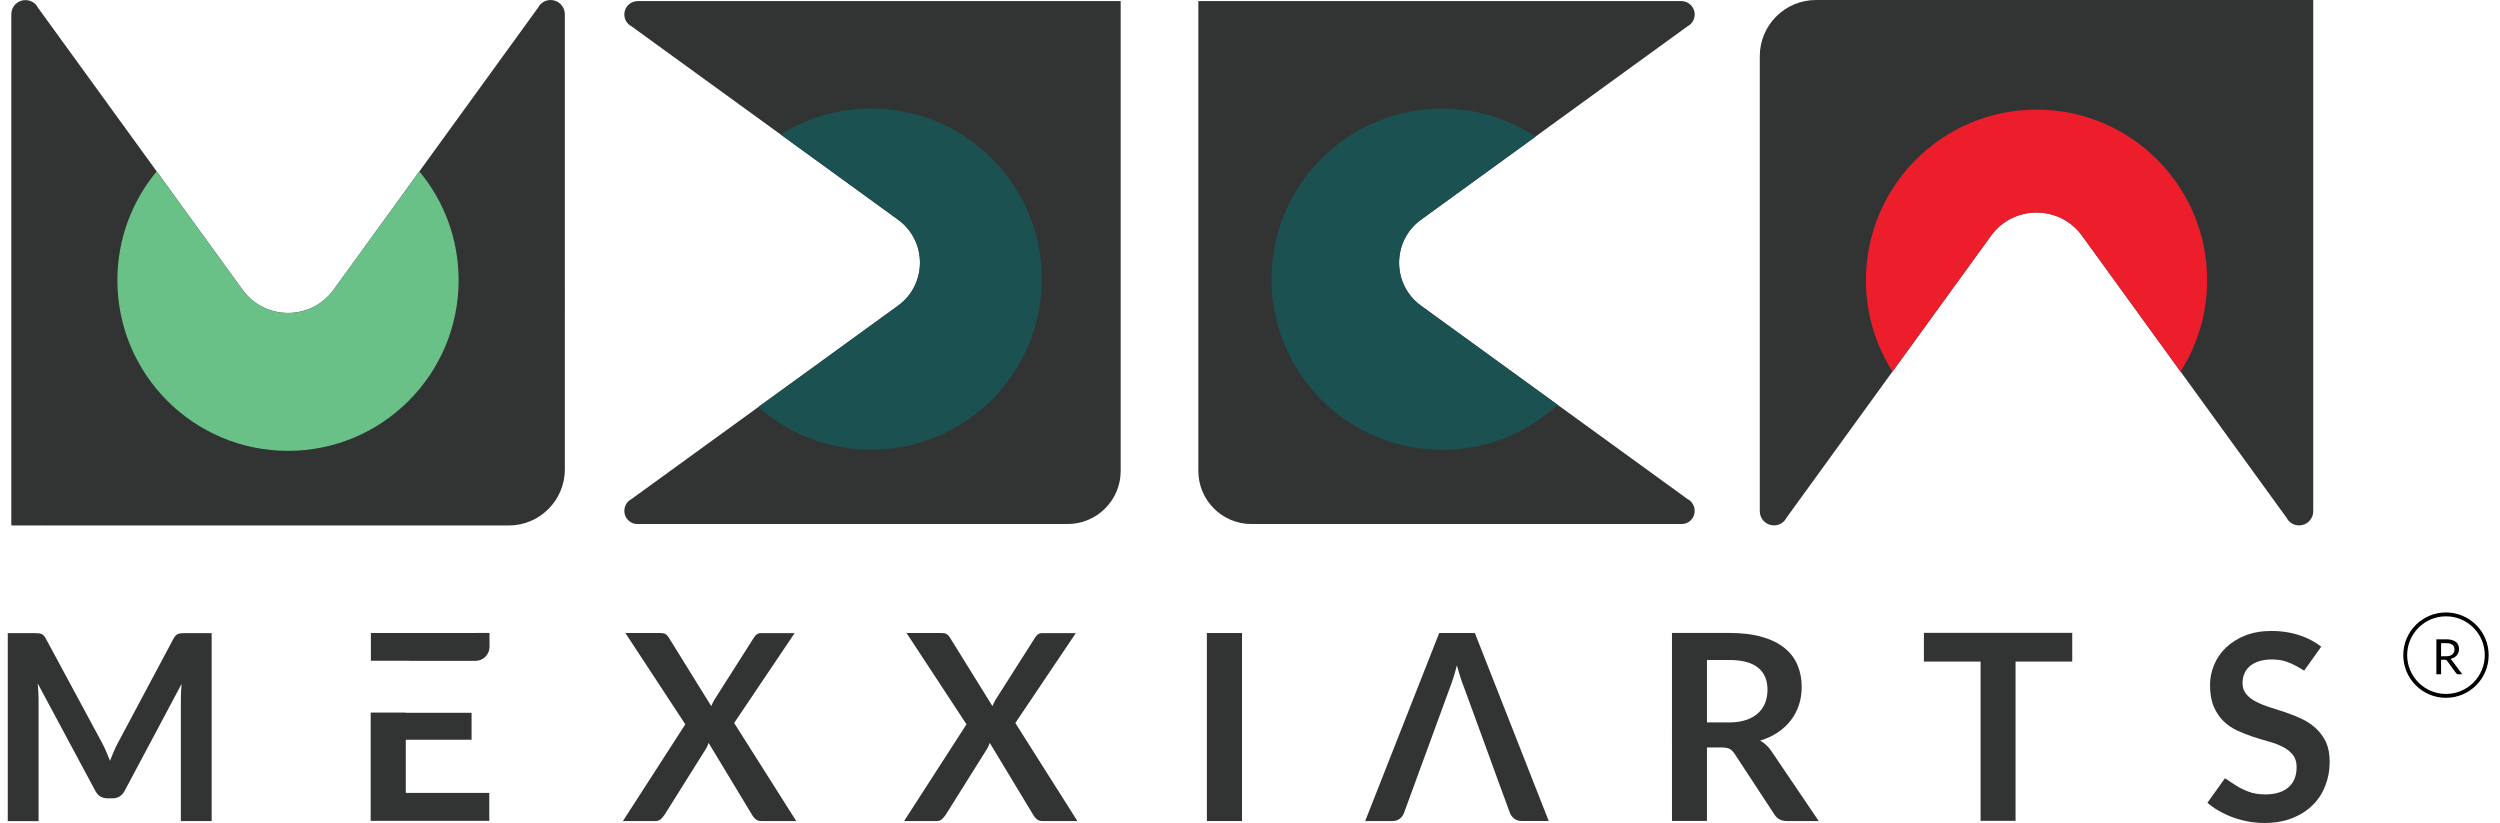
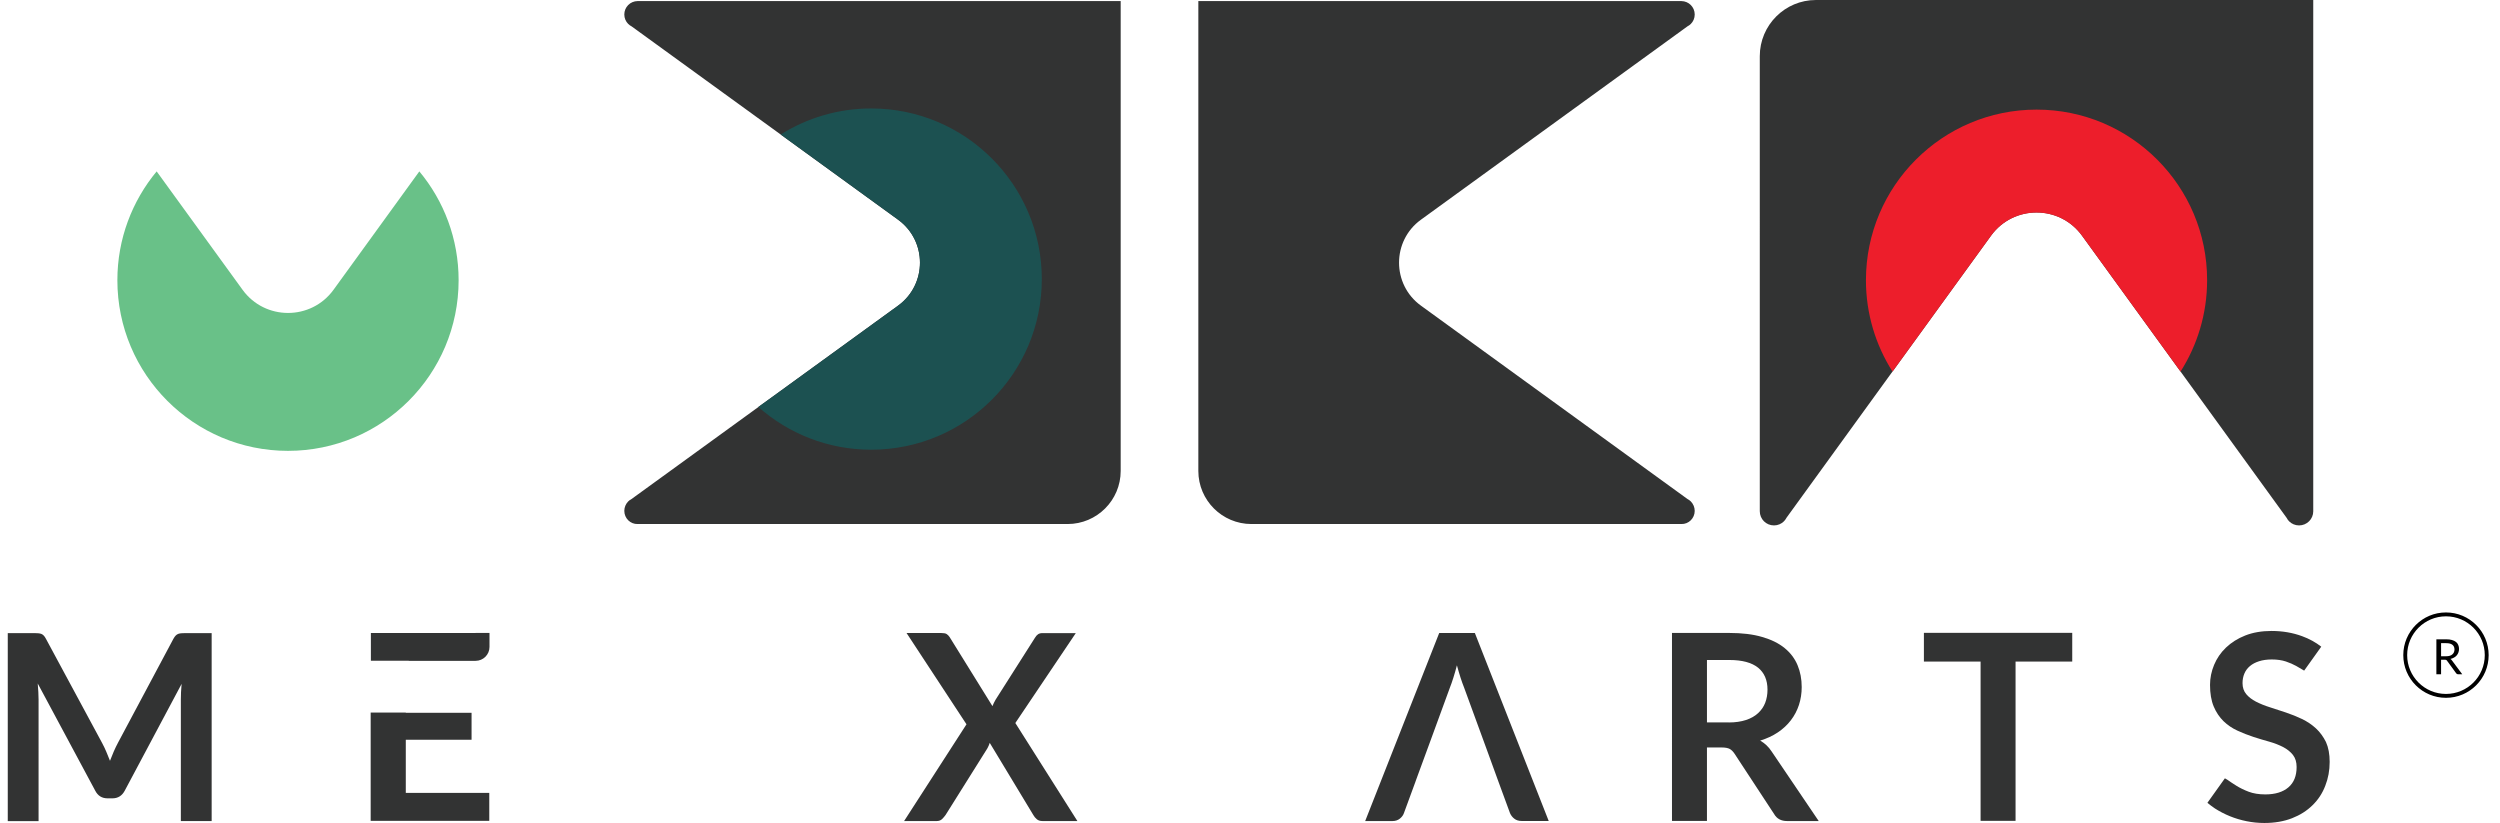
<svg xmlns="http://www.w3.org/2000/svg" xmlns:ns1="http://sodipodi.sourceforge.net/DTD/sodipodi-0.dtd" xmlns:ns2="http://www.inkscape.org/namespaces/inkscape" version="1.1" id="Layer_1" x="0px" y="0px" viewBox="0 0 322 106" xml:space="preserve" ns1:docname="logo.svg" ns2:version="1.1.2 (b8e25be8, 2022-02-05)" width="322" height="106">
  <defs id="defs1214" />
  <ns1:namedview id="namedview1212" pagecolor="#ffffff" bordercolor="#999999" borderopacity="1" ns2:pageshadow="0" ns2:pageopacity="0" ns2:pagecheckerboard="0" showgrid="false" ns2:zoom="3.7181382" ns2:cx="153.30253" ns2:cy="77.189169" ns2:window-width="1920" ns2:window-height="1027" ns2:window-x="1440" ns2:window-y="25" ns2:window-maximized="1" ns2:current-layer="Layer_1" fit-margin-top="0" fit-margin-left="0" fit-margin-right="0" fit-margin-bottom="0" showguides="true" ns2:guide-bbox="true" />
  <style type="text/css" id="style1115">
	.st0{fill:#FFFFFF;}
	.st1{fill:#323333;}
	.st2{fill:#1C5151;}
	.st3{fill:#69C188;}
	.st4{fill:#ED1E2B;}
	.st5{fill:none;stroke:#000000;stroke-width:0.5;stroke-miterlimit:10;}
</style>
  <path class="st1" d="m 218.278,65.799 c 0,-0.466 -0.189,-0.893 -0.496,-1.21 -0.129,-0.129 -0.278,-0.238 -0.437,-0.317 L 198.674,50.728 183.018,39.368 c -3.76,-2.728 -3.76,-8.344 0,-11.072 L 198.674,16.936 217.346,3.393 c 0.159,-0.079 0.308,-0.189 0.437,-0.317 0.308,-0.308 0.496,-0.734 0.496,-1.21 0,-0.952 -0.764,-1.716 -1.716,-1.726 0,0 -0.01,0 -0.01,0 0,0 -0.01,0 -0.01,0 h -54.865 -7.332 V 6.975 8.999 60.659 c 0,3.77 3.066,6.836 6.836,6.836 h 55.371 c 0.952,0.03 1.726,-0.744 1.726,-1.697 z" id="path1169" style="stroke-width:0.992" />
  <path class="st1" d="m 80.411,65.799 c 0,-0.466 0.189,-0.893 0.496,-1.21 0.129,-0.129 0.278,-0.238 0.437,-0.317 L 100.015,50.728 115.671,39.368 c 3.76,-2.728 3.76,-8.344 0,-11.072 L 100.015,16.936 81.343,3.393 C 81.185,3.314 81.036,3.205 80.907,3.076 80.599,2.768 80.411,2.341 80.411,1.865 c 0,-0.952 0.764,-1.716 1.716,-1.726 0,0 0.01,0 0.01,0 0,0 0.01,0 0.01,0 h 54.865 7.332 V 6.975 8.999 60.659 c 0,3.77 -3.066,6.836 -6.836,6.836 H 82.137 c -0.952,0.03 -1.726,-0.744 -1.726,-1.697 z" id="path1171" style="stroke-width:0.992" />
  <path class="st1" d="m 228.487,67.674 c 0.496,0 0.952,-0.198 1.28,-0.526 0.139,-0.139 0.248,-0.298 0.337,-0.466 l 14.326,-19.763 12.015,-16.569 c 2.887,-3.978 8.83,-3.978 11.717,0 l 12.015,16.569 14.336,19.773 c 0.089,0.169 0.198,0.327 0.327,0.456 0.327,0.327 0.784,0.526 1.28,0.526 1.002,0 1.826,-0.814 1.826,-1.816 0,0 0,-0.01 0,-0.01 0,0 0,-0.01 0,-0.01 V 7.768 0 h -7.233 -2.143 -54.677 c -3.998,0 -7.233,3.244 -7.233,7.233 V 65.838 c 0,1.022 0.814,1.835 1.826,1.835 z" id="path1173" style="stroke-width:0.992" />
-   <path class="st1" d="M 70.916,0 C 70.42,0 69.963,0.198 69.636,0.526 69.497,0.665 69.388,0.823 69.299,0.992 L 54.972,20.756 42.958,37.324 c -2.887,3.978 -8.83,3.978 -11.717,0 L 19.226,20.756 4.889,0.992 C 4.8,0.823 4.691,0.665 4.562,0.536 4.234,0.208 3.778,0.01 3.282,0.01 c -1.002,0 -1.826,0.814 -1.826,1.816 0,0 0,0.01 0,0.01 0,0 0,0.01 0,0.01 V 59.915 67.684 h 4.574 c 0.04,0 0.079,0.01 0.119,0.01 0.04,0 0.079,0 0.119,-0.01 h 2.431 2.143 54.677 c 3.998,0 7.233,-3.244 7.233,-7.233 V 1.835 C 72.751,0.823 71.928,0 70.916,0 Z" id="path1175" style="stroke-width:0.992" />
  <path class="st2" d="m 100.015,50.728 15.656,-11.36 c 3.76,-2.728 3.76,-8.344 0,-11.072 L 100.551,17.323 c 3.383,-2.123 7.372,-3.353 11.658,-3.353 12.134,0 21.976,9.842 21.976,21.976 0,12.134 -9.842,21.976 -21.976,21.976 -5.576,0 -10.665,-2.083 -14.535,-5.506 z" id="path1177" style="stroke-width:0.992" />
  <path class="st3" d="m 42.958,37.324 c -2.887,3.978 -8.83,3.978 -11.717,0 L 20.178,22.075 c -3.155,3.81 -5.06,8.691 -5.06,14.019 0,12.134 9.842,21.976 21.976,21.976 12.134,0 21.976,-9.842 21.976,-21.976 0,-5.328 -1.895,-10.219 -5.06,-14.019 z" id="path1179" style="stroke-width:0.992" />
  <path class="st4" d="m 262.309,14.118 c -12.134,0 -21.976,9.842 -21.976,21.976 0,4.326 1.26,8.364 3.423,11.767 l 0.675,-0.933 12.015,-16.569 c 2.887,-3.978 8.83,-3.978 11.717,0 l 12.015,16.569 0.675,0.933 c 2.163,-3.403 3.423,-7.441 3.423,-11.767 0.01,-12.134 -9.832,-21.976 -21.966,-21.976 z" id="path1181" style="stroke-width:0.992" />
-   <path class="st2" d="m 163.77,35.965 c 0,-12.134 9.842,-21.976 21.976,-21.976 4.455,0 8.592,1.329 12.054,3.601 l -14.773,10.715 c -3.76,2.728 -3.76,8.344 0,11.072 l 15.656,11.36 1.945,1.409 c -3.909,3.601 -9.138,5.794 -14.872,5.794 -12.154,0 -21.986,-9.842 -21.986,-21.976 z" id="path1183" style="stroke-width:0.992" />
  <path class="st1" d="M 27.262,81.534 V 105.752 H 23.293 V 90.106 c 0,-0.625 0.03,-1.3 0.099,-2.024 l -7.322,13.751 c -0.347,0.655 -0.873,0.992 -1.587,0.992 H 13.848 c -0.714,0 -1.25,-0.327 -1.587,-0.992 L 4.859,88.032 c 0.03,0.367 0.06,0.734 0.079,1.091 0.02,0.357 0.03,0.685 0.03,0.992 V 105.762 H 1 V 81.544 h 3.403 c 0.198,0 0.377,0.01 0.516,0.02 0.149,0.01 0.278,0.04 0.397,0.079 0.119,0.05 0.228,0.119 0.317,0.218 0.099,0.099 0.189,0.238 0.278,0.407 l 7.253,13.453 c 0.189,0.357 0.367,0.724 0.526,1.101 0.159,0.377 0.317,0.774 0.476,1.171 0.159,-0.417 0.317,-0.814 0.486,-1.2 0.169,-0.387 0.347,-0.754 0.536,-1.111 L 22.341,82.268 c 0.089,-0.169 0.189,-0.298 0.288,-0.407 0.099,-0.099 0.208,-0.169 0.327,-0.218 0.119,-0.04 0.248,-0.069 0.397,-0.079 0.149,-0.01 0.317,-0.02 0.516,-0.02 h 3.393 z" id="path1185" style="stroke-width:0.992" />
-   <path class="st1" d="m 102.555,105.752 h -4.484 c -0.317,0 -0.566,-0.079 -0.744,-0.238 -0.189,-0.159 -0.337,-0.337 -0.446,-0.536 l -5.615,-9.296 c -0.089,0.278 -0.198,0.516 -0.317,0.724 l -5.377,8.572 c -0.139,0.189 -0.288,0.367 -0.456,0.526 -0.179,0.159 -0.397,0.248 -0.675,0.248 H 80.232 L 88.268,93.291 80.55,81.534 h 4.484 c 0.308,0 0.536,0.04 0.675,0.129 0.139,0.079 0.268,0.218 0.397,0.407 l 5.506,8.88 c 0.109,-0.278 0.248,-0.556 0.407,-0.833 l 5.06,-7.957 c 0.119,-0.208 0.258,-0.367 0.407,-0.466 0.149,-0.099 0.327,-0.149 0.556,-0.149 h 4.306 L 94.559,93.122 Z" id="path1187" style="stroke-width:0.992" />
  <path class="st1" d="m 138.768,105.752 h -4.484 c -0.317,0 -0.566,-0.079 -0.744,-0.238 -0.189,-0.159 -0.337,-0.337 -0.446,-0.536 l -5.615,-9.296 c -0.089,0.278 -0.198,0.516 -0.317,0.724 l -5.377,8.572 c -0.139,0.189 -0.288,0.367 -0.456,0.526 -0.169,0.159 -0.397,0.248 -0.675,0.248 h -4.207 l 8.036,-12.461 -7.719,-11.757 h 4.484 c 0.317,0 0.536,0.04 0.675,0.129 0.139,0.079 0.268,0.218 0.397,0.407 l 5.506,8.88 c 0.109,-0.278 0.248,-0.556 0.407,-0.833 l 5.06,-7.957 c 0.119,-0.208 0.258,-0.367 0.407,-0.466 0.149,-0.099 0.327,-0.149 0.556,-0.149 h 4.306 l -7.788,11.578 z" id="path1189" style="stroke-width:0.992" />
-   <rect x="155.446" y="81.534" class="st1" width="4.524" height="24.218" id="rect1191" style="stroke-width:0.992" />
  <path class="st1" d="m 234.252,105.752 h -4.068 c -0.774,0 -1.329,-0.298 -1.677,-0.903 l -5.09,-7.759 c -0.189,-0.288 -0.397,-0.496 -0.625,-0.625 -0.228,-0.119 -0.566,-0.189 -1.012,-0.189 h -1.925 v 9.465 h -4.504 V 81.524 h 7.382 c 1.637,0 3.056,0.169 4.227,0.516 1.181,0.337 2.143,0.814 2.897,1.429 0.754,0.615 1.31,1.349 1.667,2.203 0.357,0.853 0.536,1.796 0.536,2.818 0,0.814 -0.119,1.587 -0.357,2.312 -0.238,0.724 -0.585,1.379 -1.042,1.974 -0.456,0.595 -1.012,1.111 -1.677,1.558 -0.665,0.446 -1.419,0.794 -2.272,1.052 0.288,0.169 0.556,0.367 0.804,0.595 0.248,0.228 0.466,0.496 0.675,0.814 z M 222.663,93.053 c 0.853,0 1.587,-0.109 2.222,-0.317 0.635,-0.208 1.151,-0.506 1.558,-0.883 0.407,-0.377 0.714,-0.814 0.913,-1.329 0.198,-0.516 0.298,-1.081 0.298,-1.697 0,-1.23 -0.407,-2.173 -1.21,-2.828 -0.814,-0.655 -2.044,-0.992 -3.711,-0.992 h -2.877 v 8.036 h 2.808 z" id="path1193" style="stroke-width:0.992" />
  <polygon class="st1" points="414.08,196.37 409.54,196.37 409.54,175.69 402.18,175.69 402.18,171.96 421.44,171.96 421.44,175.69 414.08,175.69 " id="polygon1195" transform="matrix(0.992,0,0,0.992,-151.164,-89.074)" />
  <polygon class="st1" points="205.07,185.84 213.61,185.84 213.61,182.34 205.07,182.34 205.07,182.31 200.51,182.31 200.51,196.37 215.91,196.37 215.91,192.74 205.07,192.74 " id="polygon1197" transform="matrix(0.992,0,0,0.992,-151.164,-89.074)" />
  <path class="st1" d="m 298.294,93.817 c -0.526,-0.486 -1.121,-0.883 -1.796,-1.21 -0.665,-0.317 -1.359,-0.595 -2.064,-0.833 -0.704,-0.238 -1.389,-0.466 -2.064,-0.675 -0.675,-0.208 -1.27,-0.456 -1.796,-0.724 -0.526,-0.268 -0.943,-0.595 -1.26,-0.972 -0.317,-0.377 -0.476,-0.853 -0.476,-1.419 0,-0.446 0.079,-0.853 0.238,-1.23 0.159,-0.377 0.397,-0.694 0.714,-0.962 0.317,-0.268 0.714,-0.476 1.181,-0.625 0.466,-0.149 1.012,-0.228 1.637,-0.228 0.695,0 1.29,0.089 1.806,0.258 0.506,0.169 0.952,0.367 1.329,0.575 0.377,0.208 0.704,0.407 0.982,0.575 0.02,0.01 0.03,0.02 0.05,0.03 l 2.203,-3.086 c -0.714,-0.556 -1.538,-1.012 -2.461,-1.349 -1.21,-0.446 -2.52,-0.675 -3.949,-0.675 -1.27,0 -2.401,0.198 -3.383,0.585 -0.982,0.387 -1.806,0.913 -2.48,1.558 -0.675,0.645 -1.181,1.389 -1.528,2.222 -0.347,0.833 -0.526,1.697 -0.526,2.58 0,1.101 0.159,2.034 0.476,2.788 0.317,0.754 0.744,1.379 1.26,1.885 0.526,0.506 1.121,0.913 1.796,1.22 0.665,0.308 1.349,0.575 2.044,0.804 0.695,0.228 1.369,0.427 2.044,0.615 0.675,0.189 1.27,0.427 1.796,0.694 0.526,0.278 0.943,0.615 1.26,1.012 0.317,0.407 0.476,0.923 0.476,1.558 0,1.141 -0.347,2.014 -1.052,2.619 -0.704,0.605 -1.697,0.913 -2.976,0.913 -0.833,0 -1.558,-0.119 -2.153,-0.347 -0.595,-0.228 -1.121,-0.486 -1.568,-0.764 -0.446,-0.278 -0.833,-0.536 -1.151,-0.764 -0.119,-0.079 -0.228,-0.149 -0.337,-0.198 l -2.252,3.155 c 0.298,0.248 0.615,0.496 0.962,0.724 0.605,0.387 1.25,0.724 1.935,1.002 0.685,0.278 1.409,0.496 2.153,0.645 0.744,0.149 1.508,0.228 2.282,0.228 1.339,0 2.53,-0.208 3.572,-0.615 1.042,-0.407 1.915,-0.962 2.639,-1.677 0.724,-0.704 1.27,-1.538 1.637,-2.5 0.377,-0.952 0.566,-1.974 0.566,-3.076 0,-1.002 -0.159,-1.855 -0.476,-2.56 -0.337,-0.675 -0.764,-1.27 -1.29,-1.756" id="path1199" style="stroke-width:0.992" />
  <path class="st1" d="m 189.963,81.534 h -4.594 l -9.534,24.218 h 3.522 c 0.377,0 0.695,-0.109 0.952,-0.317 0.258,-0.208 0.427,-0.446 0.516,-0.704 l 1.498,-4.078 v -0.01 l 0.308,-0.843 v 0 l 1.538,-4.187 2.57,-7.024 c 0.149,-0.367 0.298,-0.804 0.456,-1.3 0.159,-0.496 0.308,-1.032 0.456,-1.597 0.159,0.566 0.308,1.101 0.466,1.587 0.159,0.486 0.308,0.913 0.456,1.27 l 2.58,7.054 v 0 l 0.367,1.002 v 0 l 1.468,4.038 1.498,4.078 c 0.119,0.288 0.308,0.536 0.556,0.724 0.248,0.198 0.566,0.298 0.952,0.298 h 3.482 z" id="path1201" style="stroke-width:0.992" />
  <path class="st1" d="M 61.253,81.534 H 47.769 v 3.572 h 4.881 v 0.01 h 8.602 c 0.992,0 1.796,-0.804 1.796,-1.796 v -1.796 h -1.796 z" id="path1203" style="stroke-width:0.992" />
  <g id="g1207" transform="matrix(0.992,0,0,0.992,-151.164,-89.074)">
    <path d="m 472.08,177.34 h -0.54 c -0.11,0 -0.19,-0.04 -0.25,-0.13 l -1.18,-1.62 c -0.04,-0.05 -0.07,-0.09 -0.12,-0.11 -0.04,-0.02 -0.11,-0.03 -0.19,-0.03 h -0.47 v 1.89 h -0.61 V 172.8 H 470 c 0.29,0 0.54,0.03 0.74,0.09 0.21,0.06 0.38,0.14 0.52,0.25 0.14,0.11 0.24,0.24 0.3,0.4 0.07,0.16 0.1,0.33 0.1,0.52 0,0.16 -0.03,0.31 -0.08,0.45 -0.05,0.14 -0.12,0.26 -0.22,0.38 -0.1,0.11 -0.21,0.21 -0.35,0.28 -0.14,0.08 -0.3,0.14 -0.47,0.18 0.08,0.04 0.15,0.11 0.2,0.19 z m -2.1,-2.34 c 0.18,0 0.33,-0.02 0.47,-0.06 0.14,-0.04 0.25,-0.1 0.34,-0.18 0.09,-0.08 0.16,-0.17 0.21,-0.28 0.05,-0.11 0.07,-0.23 0.07,-0.36 0,-0.27 -0.09,-0.47 -0.27,-0.61 -0.18,-0.14 -0.44,-0.21 -0.8,-0.21 h -0.67 v 1.7 z" id="path1205" />
  </g>
  <circle class="st5" cx="315.041" cy="84.381" r="5.248" id="circle1209" />
</svg>